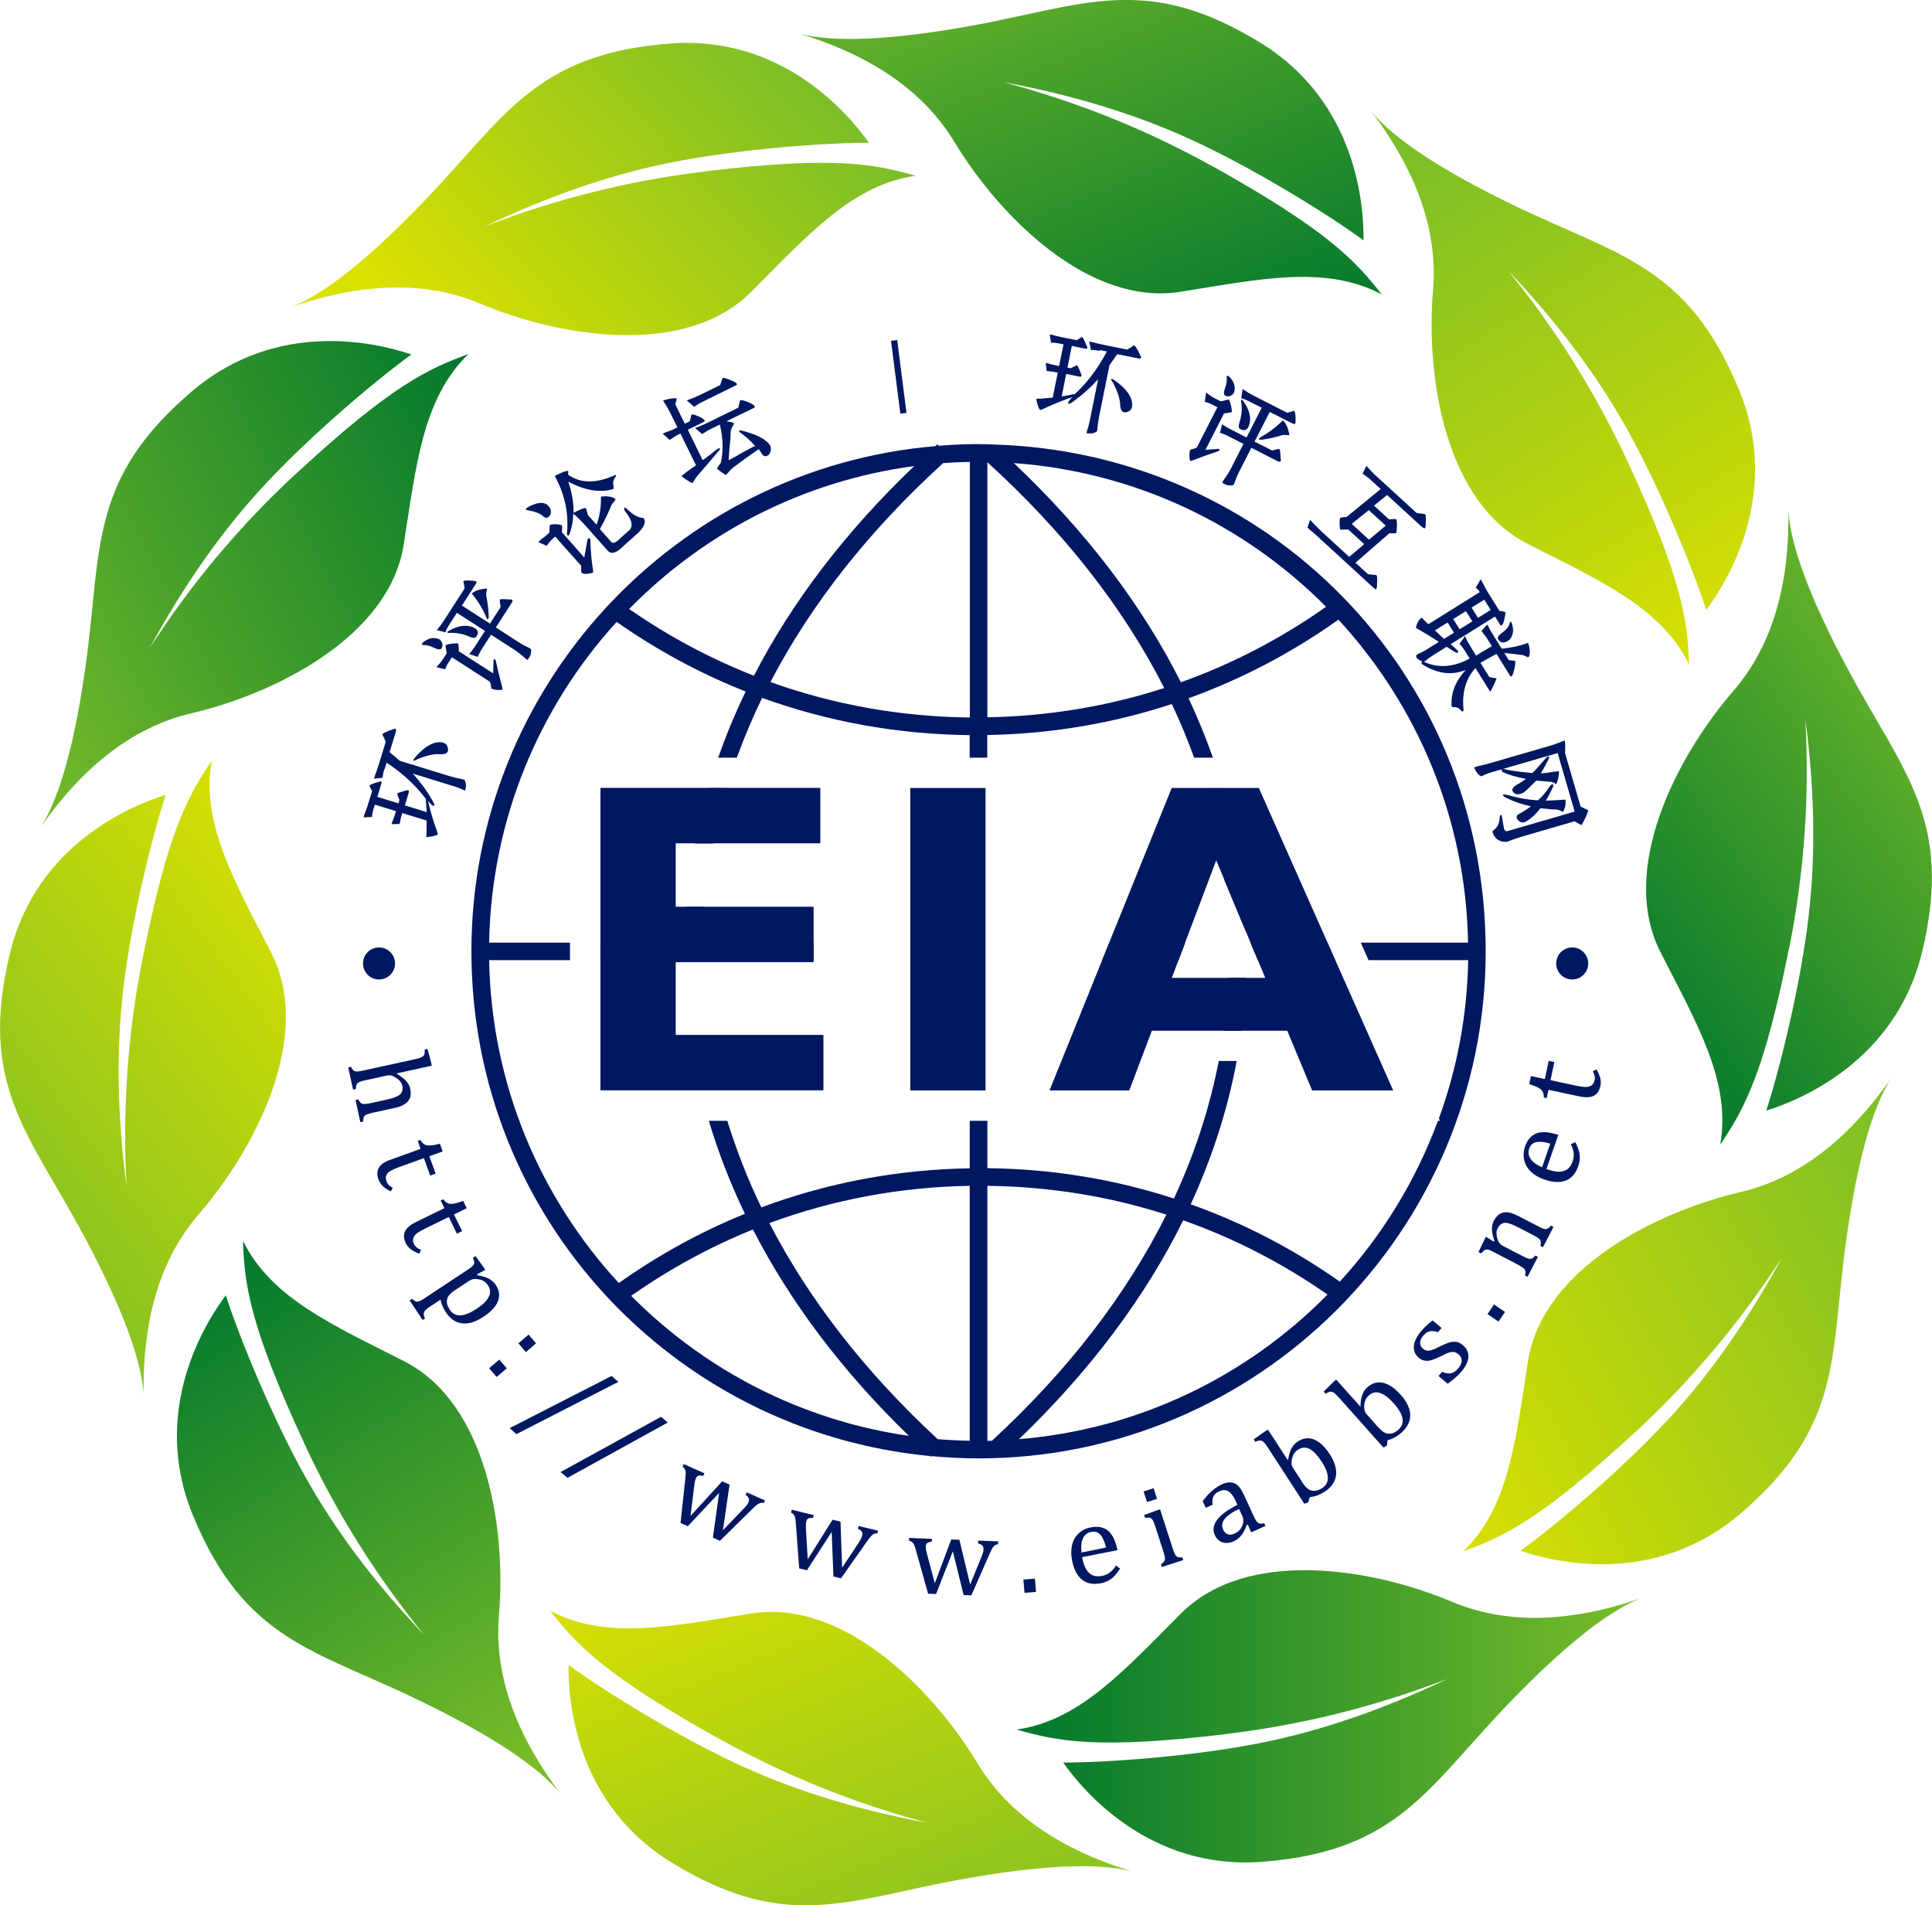
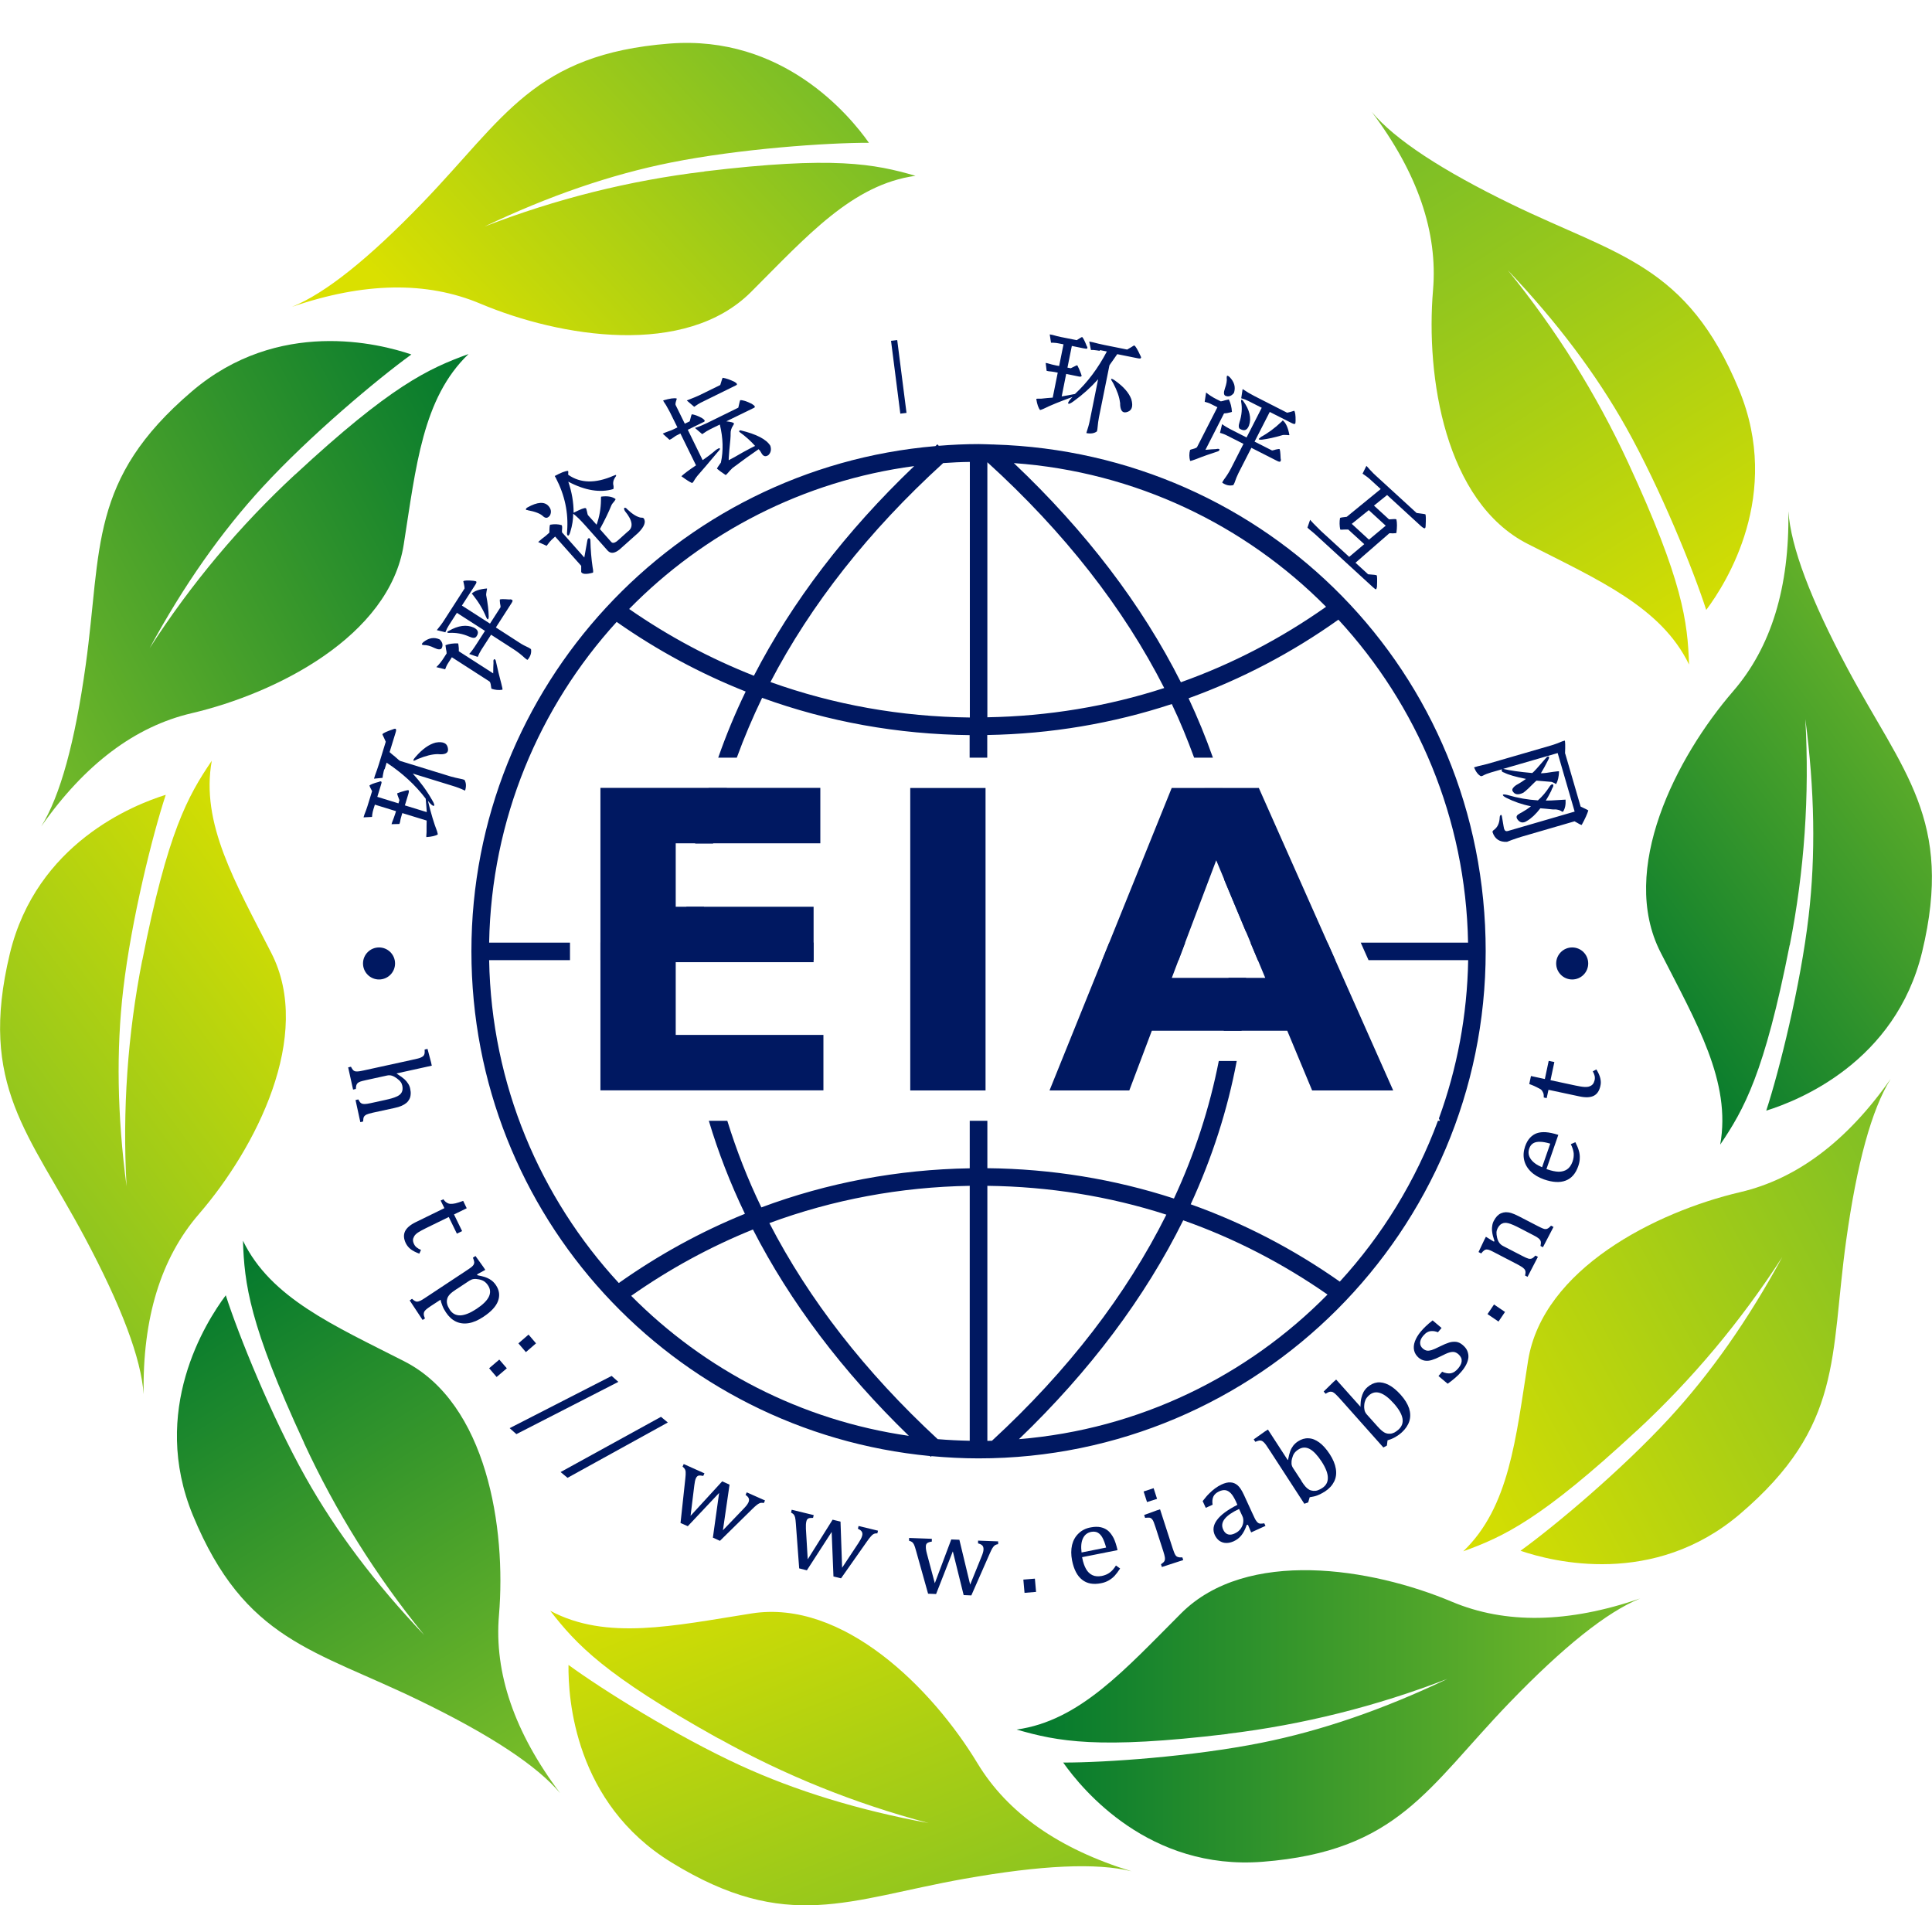
<svg xmlns="http://www.w3.org/2000/svg" fill="none" version="1.1" width="180.9" height="178.39" viewBox="0 0 180.9 178.39">
  <defs>
    <clipPath id="master_svg0_266_2296">
      <rect x="0" y="0" width="180.9" height="178.39" rx="0" />
    </clipPath>
    <linearGradient x1="0.947" y1="0.323" x2="0.124" y2="0.722" id="master_svg1_266_2396">
      <stop offset="0%" stop-color="#79BD28" stop-opacity="1" />
      <stop offset="100%" stop-color="#DAE000" stop-opacity="1" />
    </linearGradient>
    <linearGradient x1="-0.162" y1="0.803" x2="1.018" y2="0.048" id="master_svg2_266_2397">
      <stop offset="0%" stop-color="#79BD28" stop-opacity="1" />
      <stop offset="100%" stop-color="#00772E" stop-opacity="1" />
    </linearGradient>
    <linearGradient x1="0.112" y1="0.943" x2="0.786" y2="0.006" id="master_svg3_266_2398">
      <stop offset="0%" stop-color="#79BD28" stop-opacity="1" />
      <stop offset="100%" stop-color="#DAE000" stop-opacity="1" />
    </linearGradient>
    <linearGradient x1="0.708" y1="1.067" x2="0.205" y2="-0.006" id="master_svg4_266_2399">
      <stop offset="0%" stop-color="#79BD28" stop-opacity="1" />
      <stop offset="100%" stop-color="#00772E" stop-opacity="1" />
    </linearGradient>
    <linearGradient x1="0.881" y1="1.209" x2="0.013" y2="-0.035" id="master_svg5_266_2400">
      <stop offset="0%" stop-color="#79BD28" stop-opacity="1" />
      <stop offset="100%" stop-color="#DAE000" stop-opacity="1" />
    </linearGradient>
    <linearGradient x1="1" y1="0.5" x2="-0" y2="0.5" id="master_svg6_266_2401">
      <stop offset="0%" stop-color="#79BD28" stop-opacity="1" />
      <stop offset="100%" stop-color="#00772E" stop-opacity="1" />
    </linearGradient>
    <linearGradient x1="1.162" y1="0.196" x2="-0.019" y2="0.951" id="master_svg7_266_2402">
      <stop offset="0%" stop-color="#79BD28" stop-opacity="1" />
      <stop offset="100%" stop-color="#DAE000" stop-opacity="1" />
    </linearGradient>
    <linearGradient x1="0.89" y1="0.056" x2="0.216" y2="0.992" id="master_svg8_266_2403">
      <stop offset="0%" stop-color="#79BD28" stop-opacity="1" />
      <stop offset="100%" stop-color="#00772E" stop-opacity="1" />
    </linearGradient>
    <linearGradient x1="0.294" y1="-0.066" x2="0.797" y2="1.007" id="master_svg9_266_2404">
      <stop offset="0%" stop-color="#79BD28" stop-opacity="1" />
      <stop offset="100%" stop-color="#DAE000" stop-opacity="1" />
    </linearGradient>
    <linearGradient x1="0.119" y1="-0.208" x2="0.987" y2="1.037" id="master_svga_266_2405">
      <stop offset="0%" stop-color="#79BD28" stop-opacity="1" />
      <stop offset="100%" stop-color="#00772E" stop-opacity="1" />
    </linearGradient>
  </defs>
  <g clip-path="url(#master_svg0_266_2296)">
    <g>
      <g>
        <path d="M65.96,16.06Q55.39,17.33,45.37,21.21Q54.4,16.9,62.81,15.22C69.25,13.93,77.44,13.36,81.36,13.37C79.54,10.79,73.3,3.25,62.69,4.08C50.02,5.07,47.25,11.01,39.62,18.93Q32,26.85,27.34,28.73Q37.44,25.26,44.97,28.43C52.49,31.6,64.18,33.48,70.32,27.34C75.58,22.08,79.81,17.28,85.72,16.46C81.88,15.35,78.09,14.59,65.96,16.05L65.96,16.06Z" fill="url(#master_svg1_266_2396)" fill-opacity="1" />
      </g>
      <g>
        <path d="M27.64,44.42Q19.83,51.66,14.01,60.69Q18.78,51.9,24.6,45.59C29.05,40.76,35.34,35.49,38.52,33.19C35.53,32.17,26.05,29.74,17.96,36.65C8.29,44.9,9.54,51.34,8.03,62.23Q6.52,73.12,3.86,77.38Q9.99,68.64,17.94,66.78C25.89,64.92,36.45,59.57,37.8,51C38.96,43.66,39.56,37.28,43.87,33.15C40.11,34.51,36.6,36.12,27.64,44.43L27.64,44.42Z" fill="url(#master_svg2_266_2397)" fill-opacity="1" />
      </g>
      <g>
        <path d="M13.32,89.89Q11.26,100.34,11.85,111.07Q10.54,101.15,11.54,92.63C12.3,86.11,14.29,78.14,15.52,74.42C12.5,75.36,3.41,78.96,0.92,89.3C-2.05,101.66,2.74,106.13,7.92,115.83Q13.1,125.53,13.45,130.54Q13.28,119.86,18.62,113.68C23.96,107.5,29.36,96.97,25.41,89.24C22.03,82.61,18.77,77.11,19.83,71.23C17.58,74.54,15.69,77.91,13.33,89.89L13.32,89.89Z" fill="url(#master_svg3_266_2398)" fill-opacity="1" />
      </g>
      <g>
        <path d="M28.46,135.09Q32.93,144.75,39.72,153.09Q32.83,145.84,28.63,138.35C25.41,132.62,22.34,125.01,21.14,121.28C19.25,123.81,14.01,132.07,18.07,141.9C22.93,153.65,29.44,154.44,39.33,159.25Q49.22,164.05,52.45,167.9Q46.03,159.36,46.72,151.23C47.41,143.09,45.59,131.4,37.85,127.46C31.22,124.08,25.35,121.54,22.75,116.17C22.88,120.17,23.33,124.01,28.47,135.09L28.46,135.09Z" fill="url(#master_svg4_266_2399)" fill-opacity="1" />
      </g>
      <g>
        <path d="M67.27,162.76Q76.57,167.95,86.96,170.7Q77.12,168.88,69.32,165.3C63.35,162.56,56.39,158.2,53.23,155.89C53.19,159.05,53.81,168.82,62.87,174.38C73.7,181.03,79.44,177.85,90.26,175.92Q101.09,173.99,105.95,175.21Q95.74,172.08,91.52,165.09C87.3,158.11,78.95,149.71,70.37,151.07C63.02,152.23,56.78,153.63,51.52,150.82C53.98,153.98,56.59,156.82,67.26,162.77L67.27,162.76Z" fill="url(#master_svg5_266_2400)" fill-opacity="1" />
      </g>
      <g>
        <path d="M114.94,162.34Q125.51,161.06,135.54,157.19Q126.51,161.5,118.1,163.18C111.66,164.47,103.47,165.04,99.55,165.03C101.37,167.61,107.61,175.15,118.22,174.32C130.89,173.33,133.67,167.39,141.29,159.47Q148.92,151.55,153.57,149.67Q143.47,153.14,135.94,149.97C128.42,146.8,116.73,144.92,110.59,151.06C105.33,156.32,101.1,161.12,95.19,161.94C99.03,163.05,102.82,163.81,114.95,162.35L114.94,162.34Z" fill="url(#master_svg6_266_2401)" fill-opacity="1" />
      </g>
      <g>
        <path d="M153.25,133.97Q161.05,126.73,166.88,117.7Q162.11,126.49,156.29,132.8C151.84,137.63,145.55,142.91,142.37,145.2C145.36,146.22,154.84,148.65,162.93,141.75C172.6,133.5,171.35,127.06,172.86,116.17Q174.37,105.28,177.03,101.02Q170.9,109.76,162.95,111.62C155,113.48,144.45,118.83,143.08,127.4C141.92,134.75,141.32,141.12,137.01,145.25C140.77,143.89,144.28,142.28,153.24,133.97L153.25,133.97Z" fill="url(#master_svg7_266_2402)" fill-opacity="1" />
      </g>
      <g>
        <path d="M167.58,88.51Q169.64,78.06,169.04,67.33Q170.35,77.25,169.35,85.77C168.59,92.3,166.6,100.26,165.38,103.99C168.4,103.05,177.49,99.45,179.98,89.11C182.95,76.75,178.16,72.28,172.98,62.58Q167.8,52.88,167.45,47.87Q167.62,58.55,162.28,64.72C156.94,70.9,151.54,81.43,155.48,89.16C158.86,95.79,162.12,101.29,161.07,107.17C163.31,103.86,165.21,100.49,167.57,88.5L167.58,88.51Z" fill="url(#master_svg8_266_2403)" fill-opacity="1" />
      </g>
      <g>
        <path d="M152.44,43.3Q147.96,33.64,141.18,25.3Q148.07,32.55,152.27,40.04C155.48,45.77,158.56,53.38,159.76,57.11C161.65,54.58,166.89,46.32,162.83,36.49C157.97,24.75,151.46,23.94,141.57,19.14Q131.68,14.34,128.45,10.49Q134.87,19.03,134.18,27.16C133.49,35.3,135.31,46.99,143.05,50.93C149.68,54.31,155.55,56.84,158.15,62.22C158.02,58.22,157.57,54.38,152.44,43.3Z" fill="url(#master_svg9_266_2404)" fill-opacity="1" />
      </g>
      <g>
-         <path d="M113.63,15.63Q104.33,10.44,93.94,7.69Q103.78,9.51,111.57,13.09C117.54,15.83,124.5,20.18,127.67,22.5C127.71,19.34,127.09,9.58,118.03,4.01C107.2,-2.64,101.46,0.54,90.64,2.47Q79.81,4.39,74.94,3.18Q85.15,6.31,89.37,13.3C93.6,20.29,101.95,28.68,110.52,27.32C117.87,26.16,124.11,24.76,129.38,27.57C126.92,24.42,124.3,21.57,113.63,15.62L113.63,15.63Z" fill="url(#master_svga_266_2405)" fill-opacity="1" />
-       </g>
+         </g>
    </g>
    <g>
      <path d="M77.1,96.9L77.1,102.09L56.22,102.09L56.22,73.77L76.81,73.77L76.81,78.96L63.27,78.96L63.27,84.9L76.18,84.9L76.18,90.09L63.27,90.09L63.27,96.9L77.1,96.9Z" fill="#001861" fill-opacity="1" />
    </g>
    <g>
      <path d="M92.28,73.78L92.28,102.1L85.23,102.1L85.23,73.78L92.28,73.78Z" fill="#001861" fill-opacity="1" />
    </g>
    <g>
      <path d="M117.87,73.78L130.45,102.1L122.86,102.1L120.53,96.51L107.85,96.51L105.74,102.1L98.27,102.1L109.71,73.78L117.88,73.78L117.87,73.78ZM118.47,91.56L113.88,80.55L109.72,91.56L118.47,91.56Z" fill="#001861" fill-opacity="1" />
    </g>
    <g>
      <path d="M65.92,84.9L64.27,84.9C64.18,86.01,64.12,87.13,64.1,88.25L56.22,88.25L56.22,89.89L64.09,89.89C64.09,89.96,64.09,90.02,64.09,90.09L65.73,90.09C65.73,90.02,65.73,89.96,65.73,89.89L76.18,89.89L76.18,88.25L65.74,88.25C65.76,87.13,65.83,86.02,65.92,84.9ZM93.07,41.62L93.05,41.6L93.03,41.62C92.57,41.61,92.1,41.58,91.63,41.58C90.37,41.58,89.13,41.64,87.9,41.74L87.77,41.6C87.71,41.66,87.65,41.71,87.59,41.77C63.29,43.83,44.14,64.25,44.14,89.07C44.14,113.89,63.02,134.04,87.08,136.33C87.11,136.36,87.13,136.38,87.16,136.41L87.22,136.34C88.67,136.47,90.14,136.55,91.62,136.55C117.81,136.55,139.11,115.25,139.11,89.07C139.11,62.89,118.58,42.38,93.06,41.62L93.07,41.62ZM124.17,56.81C119.93,59.8,115.37,62.17,110.57,63.88C106.92,56.63,101.67,49.74,94.93,43.36C106.32,44.18,116.58,49.16,124.16,56.81L124.17,56.81ZM92.45,43.28C99.65,49.82,105.2,56.93,109.01,64.42C103.71,66.14,98.14,67.06,92.45,67.16L92.45,43.27L92.45,43.28ZM88.3,43.36C89.13,43.3,89.96,43.26,90.81,43.25L90.81,67.18C84.36,67.11,78.08,65.99,72.14,63.86C75.92,56.61,81.33,49.72,88.3,43.37L88.3,43.36ZM85.6,43.64C79.19,49.76,74.16,56.35,70.59,63.27C66.5,61.66,62.58,59.57,58.91,57.02C65.91,49.88,75.21,45.02,85.6,43.64ZM59.1,121.33C62.69,118.81,66.51,116.73,70.5,115.12C73.99,121.92,78.88,128.41,85.1,134.44C75,132.99,65.96,128.25,59.1,121.33ZM90.8,134.9C89.79,134.88,88.79,134.83,87.8,134.75C81.01,128.47,75.73,121.67,72.04,114.52C77.99,112.32,84.31,111.14,90.8,111.03L90.8,134.9ZM92.45,134.9L92.45,111.03C98.21,111.1,103.84,112,109.21,113.73C105.47,121.22,100,128.34,92.88,134.9C92.74,134.9,92.59,134.9,92.45,134.91L92.45,134.9ZM95.41,134.75C102.05,128.37,107.21,121.49,110.79,114.26C115.55,115.94,120.08,118.27,124.3,121.21C116.81,128.82,106.68,133.83,95.41,134.75ZM134.82,104.94L134.64,104.94C132.56,110.56,129.43,115.66,125.45,120C121.1,116.94,116.41,114.51,111.49,112.76C113.5,108.39,114.94,103.91,115.8,99.34L114.12,99.34C113.26,103.72,111.87,108.03,109.92,112.22C104.33,110.4,98.45,109.44,92.45,109.38L92.45,104.94L90.8,104.94L90.8,109.39C84.05,109.5,77.48,110.74,71.29,113.05C70,110.39,68.95,107.68,68.1,104.94L66.37,104.94C67.25,107.89,68.38,110.8,69.75,113.65C65.61,115.33,61.66,117.5,57.94,120.13C50.57,112.14,46.01,101.54,45.8,89.9L53.37,89.9L53.37,88.26L45.8,88.26C46.01,76.71,50.49,66.19,57.74,58.23C61.53,60.89,65.58,63.07,69.82,64.75C68.83,66.79,67.98,68.85,67.25,70.94L68.99,70.94C69.68,69.05,70.47,67.19,71.36,65.34C77.53,67.58,84.08,68.76,90.79,68.83L90.79,70.94L92.44,70.94L92.44,68.82C98.39,68.72,104.19,67.74,109.72,65.92C110.51,67.57,111.19,69.25,111.81,70.94L113.57,70.94C112.91,69.07,112.15,67.21,111.29,65.38C116.24,63.59,120.95,61.13,125.32,58.02C132.69,66.01,137.25,76.61,137.46,88.26L127.41,88.26L128.14,89.9L137.47,89.9C137.38,95.1,136.42,100.08,134.73,104.72L134.83,104.94L134.82,104.94ZM114.59,96.51L116.25,96.51C116.47,94.87,116.61,93.22,116.68,91.56L115.03,91.56C114.96,93.22,114.81,94.87,114.58,96.51L114.59,96.51ZM68.06,73.79L66.35,73.79C65.85,75.51,65.42,77.24,65.09,78.98L66.77,78.98C67.12,77.24,67.54,75.51,68.06,73.79ZM103.19,89.91L110.35,89.91L110.97,88.27L103.86,88.27L103.2,89.91L103.19,89.91ZM117.09,88.27L117.78,89.91L125.03,89.91L124.3,88.27L117.09,88.27ZM112.77,73.8C113.63,76.63,114.26,79.5,114.64,82.4L116.69,87.31C116.52,82.73,115.8,78.21,114.49,73.8L112.76,73.8L112.77,73.8Z" fill="#001861" fill-opacity="1" />
    </g>
    <g>
      <ellipse cx="35.49" cy="90.21" rx="1.5" ry="1.5" fill="#001861" fill-opacity="1" />
    </g>
    <g>
      <ellipse cx="147.21" cy="90.21" rx="1.5" ry="1.5" fill="#001861" fill-opacity="1" />
    </g>
    <g>
      <path d="M37.15,100.51L37.15,100.53C37.48,100.74,37.73,100.92,37.87,101.05C38.01,101.18,38.13,101.32,38.22,101.47C38.31,101.61,38.38,101.77,38.41,101.95C38.45,102.14,38.47,102.32,38.45,102.48C38.44,102.64,38.4,102.79,38.33,102.92C38.26,103.05,38.17,103.17,38.05,103.27C37.93,103.37,37.78,103.46,37.6,103.54C37.42,103.62,37.19,103.69,36.9,103.75L34.92,104.18C34.62,104.25,34.41,104.31,34.31,104.36C34.21,104.41,34.13,104.48,34.08,104.56C34.03,104.64,34.01,104.79,34,105.01L33.74,105.07L33.29,103L33.55,102.94C33.62,103.07,33.68,103.16,33.72,103.21C33.76,103.26,33.82,103.3,33.88,103.33C33.94,103.36,34.04,103.37,34.16,103.37C34.28,103.37,34.46,103.34,34.7,103.29L36.07,102.99C36.53,102.89,36.89,102.79,37.12,102.68C37.36,102.58,37.52,102.45,37.61,102.28C37.7,102.11,37.72,101.91,37.67,101.66C37.64,101.52,37.59,101.4,37.51,101.3C37.44,101.2,37.32,101.09,37.16,100.97C37,100.85,36.85,100.77,36.7,100.72C36.55,100.67,36.4,100.67,36.25,100.7L34.24,101.14C34,101.19,33.83,101.24,33.74,101.27C33.64,101.31,33.56,101.35,33.5,101.4C33.44,101.45,33.4,101.52,33.37,101.6C33.34,101.68,33.33,101.8,33.32,101.96L33.06,102.02L32.6,99.94L32.86,99.88C32.94,100.02,33,100.13,33.05,100.18C33.1,100.24,33.16,100.28,33.23,100.3C33.3,100.32,33.39,100.33,33.5,100.32C33.62,100.32,33.79,100.28,34.04,100.23L38.43,99.27C38.76,99.2,39,99.14,39.13,99.11C39.26,99.08,39.37,99.04,39.46,98.99C39.55,98.95,39.61,98.9,39.66,98.85C39.7,98.8,39.73,98.73,39.75,98.66C39.77,98.59,39.77,98.45,39.76,98.27L40.03,98.21L40.36,99.46L40.43,99.78L37.12,100.51L37.15,100.51Z" fill="#001861" fill-opacity="1" />
    </g>
    <g>
-       <path d="M39.36,106.73C39.45,106.89,39.54,107.01,39.65,107.09C39.76,107.17,39.87,107.22,40,107.24C40.13,107.26,40.28,107.26,40.45,107.24C40.62,107.22,40.87,107.17,41.19,107.09L41.45,107.81L40.2,108.26L40.79,109.89L40.28,110.07L39.69,108.44L37.44,109.25C37.11,109.37,36.86,109.47,36.67,109.57C36.49,109.67,36.35,109.77,36.27,109.88C36.19,109.99,36.14,110.11,36.13,110.22C36.12,110.33,36.13,110.46,36.19,110.61C36.24,110.74,36.31,110.86,36.41,110.96C36.51,111.06,36.63,111.15,36.78,111.22L36.59,111.55C36.27,111.4,36.02,111.23,35.84,111.05C35.66,110.87,35.53,110.67,35.44,110.44C35.28,110.01,35.3,109.64,35.48,109.33C35.66,109.02,36.03,108.77,36.58,108.58L39.38,107.57L39.11,106.82L39.37,106.73L39.36,106.73Z" fill="#001861" fill-opacity="1" />
-     </g>
+       </g>
    <g>
      <path d="M41.51,112.28C41.61,112.43,41.72,112.54,41.84,112.61C41.95,112.68,42.07,112.72,42.2,112.72C42.33,112.72,42.48,112.71,42.65,112.67C42.82,112.63,43.06,112.55,43.37,112.44L43.7,113.13L42.51,113.71L43.27,115.27L42.78,115.51L42.02,113.95L39.87,115C39.56,115.15,39.32,115.29,39.14,115.4C38.97,115.52,38.85,115.63,38.78,115.76C38.71,115.88,38.67,116,38.67,116.11C38.67,116.22,38.7,116.35,38.77,116.49C38.83,116.62,38.92,116.73,39.03,116.81C39.14,116.9,39.27,116.97,39.42,117.03L39.26,117.38C38.93,117.26,38.66,117.12,38.46,116.97C38.26,116.81,38.11,116.63,38,116.41C37.8,116,37.77,115.63,37.92,115.3C38.07,114.98,38.4,114.69,38.93,114.43L41.61,113.12L41.26,112.41L41.51,112.29L41.51,112.28Z" fill="#001861" fill-opacity="1" />
    </g>
    <g>
      <path d="M41.27,121.68L40.32,122.3C40.13,122.43,39.99,122.53,39.9,122.61C39.81,122.69,39.75,122.76,39.72,122.83C39.69,122.9,39.67,122.98,39.68,123.07C39.68,123.16,39.72,123.28,39.79,123.45L39.57,123.59L38.36,121.76L38.58,121.61C38.68,121.7,38.77,121.77,38.84,121.81C38.92,121.86,39,121.88,39.08,121.87C39.16,121.87,39.26,121.83,39.38,121.78C39.49,121.72,39.64,121.64,39.81,121.52L43.65,118.98C43.87,118.84,44.02,118.73,44.1,118.67C44.19,118.6,44.26,118.54,44.3,118.48C44.35,118.42,44.38,118.36,44.39,118.3C44.41,118.24,44.41,118.17,44.39,118.1C44.38,118.02,44.34,117.91,44.28,117.76L44.52,117.6L45.26,118.63L45.44,118.9L44.67,119.32L44.7,119.4C45.01,119.46,45.24,119.52,45.4,119.57C45.56,119.62,45.7,119.69,45.83,119.76C45.96,119.84,46.08,119.92,46.17,120.01C46.26,120.1,46.35,120.2,46.43,120.32C46.76,120.81,46.82,121.31,46.63,121.82C46.44,122.33,45.98,122.82,45.27,123.29C44.78,123.62,44.31,123.82,43.88,123.89C43.45,123.96,43.05,123.91,42.69,123.74C42.33,123.57,42.02,123.28,41.76,122.89C41.61,122.67,41.5,122.46,41.42,122.25C41.34,122.05,41.28,121.85,41.24,121.66L41.27,121.68ZM42.75,120.7C42.46,120.89,42.25,121.05,42.12,121.19C41.99,121.33,41.9,121.48,41.87,121.63C41.83,121.79,41.83,121.94,41.87,122.1C41.9,122.25,41.99,122.43,42.12,122.64C42.36,123,42.69,123.17,43.11,123.16C43.53,123.14,44.03,122.94,44.62,122.55C45.79,121.78,46.15,121.05,45.7,120.36C45.59,120.19,45.47,120.07,45.34,119.98C45.21,119.89,45.04,119.83,44.85,119.79C44.65,119.75,44.49,119.74,44.34,119.76C44.2,119.78,44.07,119.84,43.94,119.92L42.76,120.7L42.75,120.7Z" fill="#001861" fill-opacity="1" />
    </g>
    <g>
      <path d="M47.45,128.12L46.5,128.93L45.8,128.11L46.75,127.3L47.45,128.11L47.45,128.12ZM50.19,125.78L49.24,126.6L48.54,125.78L49.49,124.96L50.19,125.78Z" fill="#001861" fill-opacity="1" />
    </g>
    <g>
      <path d="M57.89,129.39L48.35,134.28L47.72,133.72L57.27,128.83L57.89,129.38L57.89,129.39Z" fill="#001861" fill-opacity="1" />
    </g>
    <g>
      <path d="M62.53,133.19L53.14,138.37L52.49,137.83L61.89,132.66L62.53,133.19Z" fill="#001861" fill-opacity="1" />
    </g>
    <g>
      <path d="M67.33,139.79L64.4,142.9L63.72,142.6L64.17,138.43C64.2,138.16,64.21,137.97,64.2,137.85C64.2,137.73,64.17,137.63,64.13,137.56C64.09,137.49,64.02,137.41,63.91,137.32L64.02,137.08L65.96,137.95L65.85,138.19C65.64,138.15,65.49,138.14,65.39,138.17C65.3,138.2,65.22,138.28,65.16,138.41C65.12,138.5,65.09,138.6,65.07,138.7C65.05,138.81,65.03,138.93,65.01,139.08L64.66,141.93L67.62,138.7L68.31,139.01L67.69,143.28L69.62,141.27C69.72,141.17,69.81,141.06,69.89,140.97C69.97,140.87,70.03,140.77,70.08,140.67C70.14,140.53,70.15,140.41,70.11,140.3C70.07,140.19,69.97,140.08,69.81,139.97L69.92,139.73L71.63,140.49L71.52,140.73C71.42,140.71,71.34,140.71,71.28,140.71C71.22,140.71,71.16,140.73,71.1,140.76C71.03,140.79,70.95,140.84,70.85,140.92C70.75,141,70.61,141.12,70.44,141.29L67.41,144.27L66.75,143.97L67.33,139.81L67.33,139.79Z" fill="#001861" fill-opacity="1" />
    </g>
    <g>
      <path d="M77.87,143.44L75.55,147.03L74.83,146.85L74.52,142.67C74.5,142.4,74.48,142.21,74.45,142.09C74.42,141.97,74.38,141.88,74.33,141.82C74.28,141.75,74.19,141.69,74.07,141.62L74.13,141.36L76.19,141.86L76.13,142.12C75.92,142.12,75.77,142.13,75.68,142.18C75.59,142.23,75.53,142.32,75.5,142.46C75.48,142.56,75.46,142.66,75.46,142.76C75.46,142.87,75.46,142.99,75.46,143.14L75.63,146L77.96,142.29L78.7,142.47L78.85,146.79L80.39,144.46C80.47,144.34,80.54,144.22,80.6,144.11C80.66,144,80.7,143.89,80.73,143.78C80.77,143.63,80.75,143.51,80.69,143.41C80.63,143.31,80.51,143.22,80.33,143.14L80.39,142.88L82.21,143.32L82.15,143.57C82.05,143.57,81.97,143.57,81.91,143.59C81.85,143.6,81.8,143.63,81.74,143.67C81.68,143.71,81.61,143.77,81.53,143.87C81.45,143.96,81.33,144.11,81.19,144.31L78.75,147.78L78.04,147.61L77.87,143.41L77.87,143.44Z" fill="#001861" fill-opacity="1" />
    </g>
    <g>
      <path d="M89.21,145.27L87.65,149.25L86.9,149.22L85.77,145.19C85.7,144.93,85.64,144.75,85.59,144.64C85.54,144.53,85.48,144.45,85.42,144.4C85.36,144.35,85.26,144.3,85.12,144.26L85.12,144L87.25,144.08L87.25,144.34C87.03,144.37,86.89,144.43,86.81,144.49C86.73,144.56,86.69,144.66,86.69,144.8C86.69,144.9,86.69,145,86.71,145.1C86.73,145.21,86.75,145.33,86.79,145.47L87.53,148.24L89.07,144.14L89.83,144.17L90.84,148.37L91.89,145.78C91.95,145.65,91.99,145.52,92.03,145.4C92.07,145.28,92.09,145.16,92.09,145.06C92.09,144.91,92.06,144.79,91.98,144.71C91.9,144.62,91.77,144.56,91.58,144.51L91.58,144.25L93.46,144.32L93.46,144.58C93.35,144.6,93.27,144.62,93.22,144.65C93.17,144.67,93.12,144.71,93.07,144.76C93.02,144.81,92.96,144.89,92.9,144.99C92.84,145.1,92.76,145.26,92.66,145.49L90.95,149.38L90.23,149.35L89.22,145.27L89.21,145.27Z" fill="#001861" fill-opacity="1" />
    </g>
    <g>
      <path d="M96.9,147.81L97.01,149.05L95.93,149.14L95.82,147.9L96.9,147.81Z" fill="#001861" fill-opacity="1" />
    </g>
    <g>
      <path d="M104.88,146.86C104.7,147.14,104.53,147.36,104.37,147.54C104.21,147.71,104.02,147.86,103.81,147.98C103.6,148.1,103.36,148.19,103.09,148.24C102.37,148.38,101.78,148.28,101.32,147.91C100.86,147.55,100.55,146.95,100.38,146.1C100.28,145.58,100.28,145.1,100.38,144.66C100.49,144.22,100.69,143.86,101,143.57C101.3,143.28,101.68,143.09,102.14,143.01C102.49,142.94,102.81,142.94,103.08,143C103.35,143.06,103.58,143.18,103.77,143.34C103.96,143.51,104.12,143.73,104.27,144.01C104.41,144.29,104.53,144.67,104.64,145.14L101.32,145.8L101.34,145.89C101.42,146.31,101.54,146.64,101.69,146.91C101.84,147.17,102.04,147.37,102.28,147.48C102.52,147.6,102.82,147.62,103.16,147.56C103.45,147.5,103.7,147.4,103.91,147.24C104.12,147.09,104.31,146.87,104.49,146.58L104.88,146.86ZM103.57,144.9C103.47,144.53,103.36,144.23,103.24,144C103.12,143.77,102.97,143.61,102.8,143.51C102.63,143.41,102.42,143.39,102.18,143.43C101.82,143.5,101.56,143.7,101.4,144.04C101.24,144.37,101.2,144.81,101.27,145.36L103.57,144.9Z" fill="#001861" fill-opacity="1" />
    </g>
    <g>
      <path d="M108.02,139.35L108.34,140.34L107.4,140.64L107.08,139.65L108.02,139.34L108.02,139.35ZM108.71,146.46C108.83,146.38,108.91,146.31,108.96,146.26C109.01,146.21,109.04,146.15,109.06,146.09C109.08,146.02,109.09,145.93,109.07,145.81C109.05,145.69,109.01,145.51,108.93,145.27L108.21,143.04C108.14,142.82,108.08,142.65,108.03,142.52C107.98,142.39,107.92,142.29,107.85,142.22C107.78,142.15,107.7,142.11,107.61,142.1C107.51,142.09,107.38,142.1,107.22,142.12L107.13,141.85L108.31,141.42L108.62,141.32L109.8,144.97C109.9,145.26,109.97,145.46,110.04,145.57C110.1,145.68,110.18,145.75,110.28,145.78C110.38,145.82,110.52,145.83,110.71,145.82L110.79,146.07L108.79,146.72L108.71,146.47L108.71,146.46Z" fill="#001861" fill-opacity="1" />
    </g>
    <g>
      <path d="M116.82,142.77L116.74,142.77C116.59,143.2,116.42,143.53,116.23,143.76C116.04,144,115.8,144.18,115.52,144.31C115.27,144.42,115.03,144.48,114.8,144.47C114.57,144.47,114.36,144.39,114.18,144.27C114,144.14,113.86,143.96,113.75,143.74C113.53,143.26,113.6,142.79,113.95,142.32C114.3,141.84,114.94,141.37,115.86,140.9L115.72,140.58C115.56,140.24,115.41,139.99,115.25,139.82C115.09,139.66,114.93,139.56,114.75,139.53C114.57,139.5,114.36,139.54,114.13,139.65C113.88,139.77,113.7,139.93,113.61,140.13C113.52,140.33,113.49,140.59,113.54,140.89L112.9,141.18L112.61,140.55C112.85,140.24,113.05,140,113.23,139.83C113.4,139.66,113.58,139.5,113.77,139.36C113.96,139.22,114.16,139.1,114.37,139C114.69,138.85,114.97,138.78,115.22,138.8C115.46,138.81,115.68,138.9,115.88,139.07C116.08,139.24,116.27,139.53,116.47,139.96L117.25,141.66C117.36,141.9,117.44,142.07,117.49,142.17C117.54,142.27,117.59,142.36,117.65,142.43C117.7,142.51,117.76,142.56,117.82,142.6C117.88,142.64,117.94,142.66,118.02,142.66C118.1,142.66,118.22,142.66,118.38,142.63L118.49,142.87L117.15,143.48L116.85,142.77L116.82,142.77ZM116.03,141.28C115.37,141.59,114.92,141.9,114.67,142.22C114.42,142.54,114.37,142.87,114.53,143.21C114.61,143.4,114.72,143.52,114.84,143.6C114.96,143.67,115.09,143.7,115.22,143.69C115.35,143.68,115.5,143.64,115.65,143.56C115.87,143.46,116.05,143.31,116.18,143.12C116.31,142.93,116.39,142.73,116.41,142.52C116.43,142.31,116.41,142.12,116.33,141.96L116.01,141.27L116.03,141.28Z" fill="#001861" fill-opacity="1" />
    </g>
    <g>
      <path d="M120.58,136.7L120.6,136.7C120.67,136.34,120.74,136.06,120.81,135.87C120.88,135.68,120.98,135.51,121.09,135.36C121.21,135.21,121.35,135.08,121.53,134.96C121.85,134.75,122.18,134.65,122.52,134.67C122.86,134.68,123.19,134.81,123.53,135.06C123.87,135.31,124.19,135.67,124.5,136.14C124.82,136.63,125.01,137.09,125.08,137.53C125.15,137.97,125.1,138.36,124.92,138.72C124.74,139.08,124.46,139.39,124.06,139.65C123.84,139.79,123.61,139.91,123.39,140C123.17,140.09,122.91,140.15,122.63,140.19L122.49,140.67L122.13,140.8L118.95,135.9C118.76,135.61,118.63,135.41,118.55,135.3C118.47,135.19,118.4,135.1,118.32,135.03C118.25,134.96,118.18,134.92,118.12,134.9C118.06,134.88,117.99,134.87,117.91,134.88C117.83,134.89,117.71,134.93,117.54,135L117.39,134.77L118.45,134.02L118.72,133.85L120.57,136.7L120.58,136.7ZM121.86,138.68C122.01,138.91,122.14,139.09,122.25,139.21C122.36,139.33,122.47,139.42,122.58,139.48C122.69,139.54,122.81,139.57,122.96,139.59C123.1,139.6,123.24,139.59,123.38,139.54C123.52,139.49,123.66,139.42,123.8,139.33C124.16,139.1,124.34,138.77,124.33,138.36C124.33,137.95,124.13,137.44,123.75,136.85C123.36,136.26,122.99,135.86,122.63,135.67C122.27,135.48,121.91,135.5,121.57,135.72C121.4,135.83,121.27,135.95,121.18,136.08C121.09,136.21,121.03,136.37,120.98,136.56C120.93,136.75,120.92,136.91,120.93,137.06C120.94,137.2,121,137.35,121.09,137.48L121.87,138.67L121.86,138.68Z" fill="#001861" fill-opacity="1" />
    </g>
    <g>
      <path d="M127.36,131.74L127.38,131.74C127.39,131.37,127.42,131.09,127.47,130.89C127.52,130.69,127.58,130.51,127.67,130.34C127.76,130.18,127.88,130.02,128.04,129.88C128.33,129.63,128.64,129.48,128.97,129.44C129.3,129.4,129.66,129.48,130.03,129.67C130.4,129.86,130.77,130.17,131.15,130.59C131.54,131.03,131.8,131.45,131.94,131.87C132.07,132.29,132.08,132.69,131.96,133.07C131.84,133.45,131.6,133.8,131.25,134.12C131.05,134.3,130.85,134.44,130.64,134.56C130.43,134.68,130.19,134.78,129.92,134.86L129.86,135.35L129.53,135.53L125.65,131.17C125.42,130.91,125.26,130.74,125.16,130.64C125.07,130.54,124.98,130.47,124.9,130.41C124.82,130.35,124.75,130.32,124.68,130.31C124.61,130.3,124.54,130.31,124.47,130.32C124.4,130.34,124.28,130.4,124.12,130.5L123.94,130.29L124.87,129.38L125.11,129.17L127.37,131.7L127.36,131.74ZM128.93,133.5C129.11,133.71,129.27,133.86,129.4,133.97C129.53,134.08,129.65,134.15,129.76,134.19C129.88,134.23,130.01,134.25,130.15,134.24C130.29,134.24,130.43,134.19,130.56,134.13C130.69,134.06,130.81,133.97,130.94,133.86C131.26,133.57,131.39,133.23,131.32,132.82C131.25,132.41,130.98,131.94,130.52,131.42C130.05,130.89,129.62,130.56,129.23,130.43C128.84,130.3,128.5,130.37,128.19,130.64C128.04,130.78,127.93,130.91,127.86,131.06C127.8,131.2,127.75,131.37,127.74,131.56C127.72,131.75,127.74,131.92,127.77,132.06C127.81,132.2,127.88,132.33,127.99,132.45L128.94,133.51L128.93,133.5Z" fill="#001861" fill-opacity="1" />
    </g>
    <g>
      <path d="M134.97,124.35L134.64,124.74C134.43,124.66,134.24,124.62,134.07,124.63C133.91,124.63,133.76,124.67,133.64,124.74C133.51,124.81,133.39,124.92,133.26,125.07C133.07,125.29,132.98,125.51,132.97,125.72C132.97,125.94,133.05,126.12,133.23,126.27C133.36,126.38,133.48,126.44,133.61,126.46C133.74,126.48,133.88,126.46,134.05,126.41C134.21,126.36,134.47,126.25,134.82,126.07C135.18,125.89,135.47,125.77,135.7,125.7C135.93,125.63,136.15,125.62,136.35,125.64C136.56,125.67,136.75,125.76,136.94,125.92C137.16,126.1,137.31,126.29,137.39,126.49C137.47,126.69,137.51,126.9,137.49,127.11C137.47,127.32,137.4,127.54,137.29,127.76C137.18,127.98,137.03,128.2,136.84,128.42C136.65,128.65,136.44,128.86,136.22,129.04C136,129.23,135.78,129.4,135.55,129.56L134.69,128.84L135.03,128.44C135.34,128.58,135.62,128.62,135.86,128.58C136.1,128.53,136.32,128.38,136.54,128.12C136.62,128.02,136.69,127.92,136.75,127.81C136.81,127.7,136.85,127.58,136.86,127.47C136.87,127.36,136.86,127.24,136.81,127.13C136.76,127.02,136.68,126.91,136.56,126.8C136.42,126.68,136.28,126.61,136.15,126.59C136.02,126.57,135.86,126.59,135.69,126.64C135.52,126.69,135.25,126.81,134.88,127C134.57,127.16,134.3,127.27,134.07,127.34C133.84,127.41,133.63,127.43,133.42,127.4C133.21,127.37,133.02,127.28,132.84,127.13C132.62,126.94,132.47,126.71,132.41,126.45C132.35,126.19,132.37,125.91,132.48,125.6C132.59,125.3,132.77,124.99,133.03,124.68C133.18,124.5,133.34,124.33,133.5,124.18C133.66,124.03,133.87,123.84,134.14,123.63L134.98,124.34L134.97,124.35Z" fill="#001861" fill-opacity="1" />
    </g>
    <g>
      <path d="M139.89,122.14L140.92,122.84L140.31,123.74L139.28,123.04L139.89,122.14Z" fill="#001861" fill-opacity="1" />
    </g>
    <g>
      <path d="M145.45,114.9L144.47,116.78L144.24,116.66C144.27,116.52,144.28,116.41,144.28,116.34C144.28,116.27,144.26,116.21,144.23,116.14C144.2,116.08,144.14,116.01,144.04,115.93C143.94,115.85,143.79,115.76,143.57,115.65L142.32,115C142.1,114.88,141.89,114.79,141.7,114.7C141.51,114.62,141.35,114.56,141.22,114.53C141.09,114.5,140.98,114.49,140.89,114.5C140.8,114.5,140.72,114.53,140.64,114.57C140.56,114.6,140.49,114.65,140.43,114.72C140.36,114.78,140.3,114.88,140.23,115C140.17,115.12,140.13,115.25,140.12,115.39C140.12,115.53,140.13,115.69,140.18,115.89C140.23,116.09,140.3,116.25,140.39,116.37C140.48,116.49,140.59,116.59,140.75,116.67L142.53,117.59C142.8,117.73,143,117.82,143.12,117.85C143.24,117.88,143.35,117.87,143.44,117.83C143.53,117.79,143.64,117.7,143.77,117.56L144,117.68L143.03,119.55L142.8,119.43C142.83,119.29,142.84,119.18,142.84,119.11C142.84,119.04,142.82,118.98,142.79,118.91C142.76,118.85,142.7,118.78,142.6,118.7C142.51,118.63,142.35,118.53,142.13,118.41L140.05,117.33C139.85,117.22,139.68,117.14,139.55,117.08C139.42,117.02,139.31,116.99,139.22,116.99C139.12,116.99,139.04,117.02,138.96,117.08C138.88,117.14,138.79,117.23,138.69,117.36L138.44,117.23L138.98,116.09L139.13,115.8L139.88,116.26L139.93,116.2C139.81,115.84,139.74,115.56,139.72,115.36C139.69,115.16,139.69,114.98,139.72,114.8C139.74,114.62,139.79,114.45,139.88,114.29C139.97,114.12,140.07,113.98,140.18,113.86C140.29,113.75,140.41,113.66,140.55,113.6C140.69,113.54,140.83,113.51,140.99,113.5C141.15,113.5,141.32,113.52,141.51,113.58C141.7,113.64,141.92,113.73,142.19,113.87L143.99,114.8C144.21,114.91,144.37,114.99,144.48,115.03C144.59,115.07,144.67,115.09,144.74,115.08C144.81,115.08,144.88,115.05,144.95,115.01C145.02,114.97,145.11,114.89,145.23,114.76L145.46,114.88L145.45,114.9Z" fill="#001861" fill-opacity="1" />
    </g>
    <g>
      <path d="M147.51,106.95C147.66,107.25,147.77,107.51,147.83,107.73C147.9,107.96,147.93,108.19,147.92,108.43C147.92,108.67,147.87,108.92,147.78,109.18C147.54,109.88,147.15,110.33,146.6,110.54C146.06,110.75,145.38,110.71,144.57,110.43C144.07,110.25,143.65,110.01,143.33,109.69C143.01,109.38,142.8,109.01,142.71,108.61C142.62,108.2,142.65,107.78,142.8,107.34C142.92,107,143.07,106.73,143.27,106.52C143.46,106.32,143.68,106.18,143.91,106.1C144.15,106.02,144.42,105.99,144.74,106.01C145.05,106.03,145.44,106.11,145.91,106.26L144.8,109.46L144.89,109.49C145.29,109.63,145.64,109.7,145.94,109.71C146.24,109.71,146.51,109.64,146.73,109.49C146.95,109.34,147.12,109.1,147.24,108.77C147.34,108.49,147.37,108.23,147.35,107.97C147.32,107.71,147.23,107.43,147.08,107.13L147.52,106.94L147.51,106.95ZM145.15,107.08C144.78,106.97,144.46,106.91,144.21,106.91C143.95,106.9,143.74,106.94,143.57,107.04C143.4,107.14,143.27,107.3,143.19,107.53C143.07,107.88,143.11,108.2,143.32,108.51C143.53,108.82,143.88,109.08,144.39,109.29L145.16,107.07L145.15,107.08Z" fill="#001861" fill-opacity="1" />
    </g>
    <g>
-       <path d="M144.55,102.77C144.55,102.59,144.55,102.44,144.49,102.31C144.44,102.19,144.37,102.08,144.27,102C144.17,101.91,144.05,101.84,143.89,101.77C143.73,101.7,143.5,101.61,143.19,101.5L143.35,100.75L144.65,101.03L145.01,99.33L145.54,99.44L145.18,101.14L147.52,101.64C147.86,101.71,148.13,101.76,148.34,101.77C148.55,101.78,148.72,101.77,148.85,101.71C148.98,101.66,149.08,101.59,149.15,101.5C149.22,101.41,149.27,101.29,149.31,101.14C149.34,101,149.34,100.86,149.31,100.73C149.28,100.6,149.22,100.46,149.14,100.31L149.47,100.13C149.66,100.43,149.78,100.7,149.84,100.95C149.9,101.2,149.91,101.44,149.85,101.68C149.75,102.13,149.55,102.44,149.23,102.6C148.92,102.76,148.47,102.78,147.9,102.66L144.99,102.04L144.82,102.82L144.55,102.76L144.55,102.77Z" fill="#001861" fill-opacity="1" />
+       <path d="M144.55,102.77C144.55,102.59,144.55,102.44,144.49,102.31C144.44,102.19,144.37,102.08,144.27,102C143.73,101.7,143.5,101.61,143.19,101.5L143.35,100.75L144.65,101.03L145.01,99.33L145.54,99.44L145.18,101.14L147.52,101.64C147.86,101.71,148.13,101.76,148.34,101.77C148.55,101.78,148.72,101.77,148.85,101.71C148.98,101.66,149.08,101.59,149.15,101.5C149.22,101.41,149.27,101.29,149.31,101.14C149.34,101,149.34,100.86,149.31,100.73C149.28,100.6,149.22,100.46,149.14,100.31L149.47,100.13C149.66,100.43,149.78,100.7,149.84,100.95C149.9,101.2,149.91,101.44,149.85,101.68C149.75,102.13,149.55,102.44,149.23,102.6C148.92,102.76,148.47,102.78,147.9,102.66L144.99,102.04L144.82,102.82L144.55,102.76L144.55,102.77Z" fill="#001861" fill-opacity="1" />
    </g>
    <g>
      <g>
        <path d="M35.98,72.02C35.94,72.14,35.9,72.34,35.85,72.59C35.84,72.72,35.83,72.8,35.82,72.83L35.02,72.91Q35.07,72.76,35.11,72.61C35.25,72.24,35.37,71.89,35.48,71.54L36.12,69.45C36.09,69.39,36.03,69.26,35.95,69.07C35.85,68.87,35.8,68.76,35.81,68.74C35.9,68.63,36.22,68.48,36.76,68.3C36.95,68.22,37.05,68.21,37.06,68.27C37.11,68.29,37.1,68.41,37.03,68.63L36.48,70.42C36.56,70.5,36.74,70.65,37,70.86C37.28,71.11,37.43,71.24,37.45,71.24L42.19,72.7C42.41,72.77,42.78,72.85,43.3,72.96C43.4,72.99,43.46,73.01,43.49,73.02C43.65,73.29,43.67,73.62,43.55,74.02L43.48,74C43.15,73.84,42.78,73.7,42.38,73.58L38.65,72.43C39.34,73.19,39.95,74.01,40.46,74.91C40.66,75.24,40.71,75.42,40.62,75.45C40.53,75.48,40.35,75.33,40.07,74.99C40.36,76.17,40.64,77.11,40.92,77.82C40.97,78,41,78.1,40.99,78.13C40.79,78.26,40.43,78.34,39.93,78.38C39.91,78.38,39.91,78.22,39.94,77.93C39.94,77.49,39.94,77.13,39.95,76.83L37.67,76.13L37.58,76.43C37.53,76.58,37.49,76.76,37.46,76.96C37.43,77.06,37.41,77.12,37.4,77.15L36.66,77.17Q36.69,77.08,36.72,76.98C36.82,76.74,36.91,76.48,37,76.21L37.08,75.95L35.1,75.34L34.96,75.79C34.92,75.91,34.88,76.08,34.85,76.29C34.85,76.4,34.84,76.46,34.83,76.49L34.04,76.53Q34.08,76.39,34.12,76.27C34.23,76,34.32,75.75,34.4,75.5L34.84,74.08C34.67,73.76,34.59,73.58,34.59,73.55C34.7,73.45,35,73.33,35.47,73.21C35.6,73.14,35.68,73.14,35.72,73.21C35.74,73.24,35.72,73.36,35.65,73.56L35.33,74.61L37.31,75.22L37.4,74.92C37.26,74.58,37.19,74.36,37.19,74.28C37.38,74.2,37.63,74.12,37.96,74.03C38.14,73.98,38.24,73.97,38.26,74C38.3,74.04,38.29,74.16,38.23,74.36L37.91,75.41L39.96,76.04C39.94,75.68,39.9,75.26,39.86,74.78C38.89,73.5,37.67,72.38,36.2,71.41L36.01,72.04L35.98,72.02ZM40.99,70.61C40.47,70.61,39.85,70.77,39.14,71.06C38.88,71.2,38.74,71.25,38.72,71.22C38.68,71.18,38.74,71.06,38.91,70.87C39.54,70.14,40.17,69.69,40.79,69.53C41.51,69.4,41.9,69.6,41.95,70.13C41.99,70.52,41.67,70.68,40.99,70.61Z" fill="#001861" fill-opacity="1" />
      </g>
      <g>
        <path d="M41.18,59.88C41.44,60.14,41.5,60.41,41.36,60.69C41.26,60.84,41.03,60.84,40.68,60.67C40.28,60.47,39.95,60.39,39.69,60.4C39.57,60.39,39.51,60.36,39.5,60.33C39.5,60.27,39.55,60.21,39.63,60.13C40.14,59.72,40.66,59.63,41.19,59.88L41.18,59.88ZM40.86,62.46C41.11,62.22,41.35,61.92,41.57,61.57L41.82,61.18Q41.82,61.02,41.76,60.77L41.71,60.41C42.04,60.28,42.43,60.23,42.89,60.24C42.91,60.25,42.94,60.41,42.96,60.7L42.96,60.98L46.18,63.05C46.18,62.9,46.18,62.7,46.19,62.45C46.21,62.18,46.21,61.98,46.2,61.85C46.22,61.77,46.25,61.73,46.28,61.72C46.34,61.72,46.39,61.77,46.42,61.86C46.58,62.62,46.76,63.33,46.94,64.01C47.04,64.38,47.07,64.57,47.04,64.58C46.69,64.64,46.36,64.6,46.03,64.49C46.01,64.48,45.99,64.39,45.97,64.22C45.94,63.98,45.89,63.84,45.82,63.8L42.31,61.54L41.97,62.07C41.84,62.27,41.75,62.47,41.68,62.67L40.84,62.46L40.86,62.46ZM40.9,59C41.17,58.68,41.42,58.34,41.64,57.99L43.5,55.1Q43.5,54.96,43.45,54.74L43.38,54.42C43.49,54.34,43.81,54.33,44.33,54.38C44.5,54.4,44.59,54.43,44.6,54.46C44.63,54.51,44.6,54.6,44.52,54.73L43.25,56.7L45.88,58.39L46.87,56.85Q46.87,56.71,46.82,56.49C46.8,56.29,46.79,56.18,46.8,56.15C46.8,56.09,47.11,56.08,47.7,56.13C47.77,56.11,47.82,56.11,47.84,56.13C48.01,56.15,48.04,56.26,47.91,56.45L46.43,58.75L48.66,60.19C48.9,60.35,49.19,60.5,49.52,60.65C49.63,60.72,49.69,60.76,49.72,60.78C49.78,61.13,49.67,61.46,49.4,61.78C49.36,61.78,49.28,61.73,49.14,61.61C48.81,61.3,48.48,61.05,48.15,60.83L45.98,59.43L45.07,60.84C44.93,61.06,44.82,61.28,44.73,61.51L43.93,61.23C44.09,61.08,44.34,60.74,44.69,60.19L45.41,59.07L42.78,57.38L42.04,58.53C41.91,58.73,41.8,58.95,41.7,59.2L40.86,58.99L40.9,59ZM44.59,59.61C44.49,59.76,44.28,59.76,43.94,59.61C43.31,59.33,42.68,59.22,42.03,59.26C41.94,59.26,41.89,59.24,41.88,59.21C41.88,59.15,41.93,59.1,42.02,59.07C42.91,58.56,43.69,58.46,44.36,58.76C44.78,58.97,44.86,59.25,44.6,59.61L44.59,59.61ZM45.53,57.8C45.24,57.09,44.83,56.39,44.28,55.7L44.17,55.58C44.43,55.32,44.91,55.16,45.59,55.1C45.61,55.11,45.6,55.2,45.56,55.36C45.53,55.56,45.51,55.67,45.52,55.71C45.67,56.49,45.75,57.16,45.76,57.72C45.76,57.87,45.73,57.96,45.68,57.99C45.64,57.99,45.59,57.93,45.53,57.8Z" fill="#001861" fill-opacity="1" />
      </g>
      <g>
        <path d="M49.4,47.76C49.29,47.76,49.24,47.73,49.24,47.7C49.24,47.63,49.29,47.57,49.39,47.51C50.32,46.99,50.98,46.95,51.36,47.38C51.6,47.65,51.65,47.94,51.5,48.25C51.3,48.53,51.08,48.56,50.83,48.32C50.59,48.09,50.11,47.9,49.4,47.77L49.4,47.76ZM51.17,51.1L50.39,50.75C50.62,50.54,50.86,50.35,51.09,50.18L51.44,49.87C51.44,49.41,51.47,49.16,51.51,49.13C51.9,49.06,52.26,49.07,52.59,49.17C52.64,49.23,52.65,49.4,52.62,49.67L52.62,49.84L54.71,52.2L55,50.58C55.03,50.45,55.08,50.39,55.15,50.39C55.22,50.39,55.27,50.46,55.28,50.59C55.3,51.48,55.37,52.32,55.49,53.12C55.55,53.42,55.55,53.58,55.52,53.62C54.9,53.79,54.53,53.77,54.42,53.56L54.42,52.98L51.98,50.24L51.66,50.53C51.56,50.62,51.4,50.81,51.18,51.11L51.17,51.1ZM53.1,49.75C53.24,48.02,52.88,46.35,52.04,44.74L51.94,44.57C52.53,44.25,52.94,44.09,53.19,44.09C53.21,44.11,53.21,44.17,53.21,44.28C53.19,44.37,53.19,44.44,53.23,44.47C54.35,45.25,55.75,45.28,57.43,44.55C57.58,44.48,57.67,44.46,57.68,44.48C57.71,44.52,57.68,44.6,57.58,44.72C57.42,44.97,57.37,45.23,57.45,45.51C57.46,45.64,57.45,45.73,57.43,45.79C56.19,46.16,54.78,45.93,53.21,45.1C53.54,46.06,53.71,47.03,53.71,48.01C54.36,47.68,54.73,47.53,54.84,47.58C54.88,47.58,54.92,47.69,54.96,47.89C55,48.1,55.03,48.21,55.05,48.23L55.86,49.13C56.12,48.41,56.26,47.64,56.27,46.83C56.27,46.63,56.27,46.52,56.29,46.5C56.88,46.42,57.33,46.5,57.63,46.72C57.65,46.74,57.62,46.8,57.54,46.91C57.38,47.09,57.28,47.23,57.24,47.33C57,47.93,56.65,48.66,56.17,49.54L57.23,50.74C57.37,50.9,57.59,50.84,57.9,50.56L58.77,49.78C59.33,49.39,59.25,48.75,58.52,47.86C58.44,47.73,58.41,47.62,58.46,47.55C58.54,47.52,58.62,47.55,58.73,47.68C59.2,48.13,59.63,48.4,60.01,48.47C60.14,48.46,60.23,48.48,60.28,48.54C60.5,48.87,60.33,49.32,59.76,49.89L58.01,51.45C57.56,51.81,57.2,51.86,56.92,51.58L54.82,49.22C54.34,48.68,53.95,48.3,53.67,48.1C53.67,48.62,53.59,49.18,53.4,49.8C53.33,50.04,53.26,50.15,53.19,50.15C53.1,50.13,53.07,50,53.1,49.76L53.1,49.75Z" fill="#001861" fill-opacity="1" />
      </g>
      <g>
        <path d="M62.06,40.6C62.18,40.54,62.36,40.47,62.6,40.38C62.77,40.32,62.9,40.28,62.97,40.24L63.43,40.02L62.72,38.58C62.66,38.46,62.54,38.25,62.36,37.93C62.18,37.67,62.09,37.53,62.1,37.49C62.71,37.31,63.13,37.25,63.36,37.31C63.37,37.33,63.36,37.4,63.32,37.5C63.25,37.71,63.23,37.85,63.26,37.92L64.12,39.67L64.58,39.45C64.69,39.02,64.75,38.8,64.78,38.79C65.02,38.82,65.34,38.93,65.74,39.15C65.99,39.32,66.05,39.43,65.91,39.5L64.4,40.24L65.79,43.08C66.25,42.77,66.67,42.45,67.06,42.11C67.21,42.01,67.32,41.96,67.38,41.96C67.44,42.02,67.41,42.11,67.29,42.22C66.34,43.35,65.72,44.08,65.44,44.39C65.25,44.6,65.09,44.82,64.95,45.07C64.88,45.16,64.83,45.22,64.81,45.23C64.59,45.14,64.25,44.92,63.8,44.59C64.06,44.35,64.51,44.01,65.17,43.57L63.71,40.59L63.29,40.8C63.14,40.9,63,41,62.87,41.09C62.78,41.14,62.72,41.16,62.69,41.18L62.07,40.62L62.06,40.6ZM64.32,37.49C64.88,37.27,65.25,37.12,65.44,37.03L67.44,36.05C67.57,35.61,67.65,35.38,67.67,35.37C68.02,35.43,68.38,35.56,68.77,35.75C69.01,35.89,69.07,36,68.93,36.07L65.6,37.71C65.48,37.77,65.28,37.89,65,38.09L64.32,37.51L64.32,37.49ZM65.1,40.06C65.47,39.94,65.85,39.78,66.22,39.6L69.13,38.17C69.23,37.72,69.29,37.48,69.31,37.47C69.53,37.45,69.89,37.56,70.39,37.81C70.68,37.99,70.75,38.11,70.61,38.18L68.01,39.45C68.44,39.5,68.67,39.56,68.71,39.63C68.73,39.68,68.71,39.75,68.64,39.84C68.47,40.1,68.4,40.35,68.41,40.61C68.42,40.81,68.38,41.32,68.29,42.15C68.24,42.76,68.22,43.07,68.23,43.09C68.53,42.94,68.98,42.69,69.56,42.35C70.09,42.06,70.47,41.86,70.7,41.75C70.31,41.31,69.82,40.86,69.22,40.43C69.19,40.36,69.22,40.31,69.33,40.29C70.84,40.65,71.77,41.14,72.13,41.74C72.24,42.09,72.18,42.38,71.95,42.61C71.69,42.79,71.48,42.74,71.31,42.45C71.26,42.36,71.2,42.26,71.12,42.15C71.07,42.11,71.04,42.09,71.03,42.06C70.27,42.58,69.45,43.17,68.59,43.82C68.45,43.95,68.3,44.11,68.13,44.31C68.04,44.41,67.98,44.47,67.95,44.48C67.57,44.23,67.3,44.03,67.13,43.88C67.15,43.81,67.28,43.62,67.5,43.31C67.74,42.21,67.71,41.02,67.4,39.75L66.52,40.18C66.31,40.28,66.05,40.44,65.75,40.65L65.07,40.07L65.1,40.06Z" fill="#001861" fill-opacity="1" />
      </g>
      <g>
        <path d="M84.3,38.73L83.43,31.91L84.01,31.84L84.88,38.66L84.3,38.73Z" fill="#001861" fill-opacity="1" />
      </g>
      <g>
        <path d="M102.97,32.85C102.84,32.82,102.65,32.8,102.39,32.77C102.26,32.77,102.18,32.77,102.15,32.77L101.99,31.98C102.04,31.99,102.14,32.01,102.3,32.04C102.68,32.14,103.05,32.23,103.4,32.3L105.54,32.73C105.6,32.69,105.72,32.62,105.9,32.52C106.08,32.4,106.19,32.34,106.21,32.34C106.33,32.42,106.51,32.72,106.75,33.24C106.85,33.42,106.87,33.52,106.81,33.53C106.81,33.58,106.68,33.58,106.45,33.53L104.61,33.16C104.54,33.25,104.41,33.44,104.22,33.72C104,34.02,103.89,34.19,103.88,34.21L102.9,39.07C102.85,39.3,102.8,39.67,102.75,40.2C102.73,40.3,102.72,40.37,102.71,40.39C102.46,40.58,102.13,40.63,101.72,40.55L101.74,40.47C101.86,40.12,101.97,39.74,102.05,39.34L102.82,35.51C102.13,36.28,101.37,36.96,100.54,37.56C100.23,37.79,100.05,37.86,100.02,37.77C99.98,37.68,100.12,37.48,100.42,37.17C99.28,37.58,98.36,37.95,97.68,38.29C97.51,38.36,97.41,38.39,97.38,38.39C97.23,38.2,97.11,37.86,97.03,37.36C97.03,37.33,97.18,37.32,97.47,37.33C97.9,37.28,98.27,37.25,98.57,37.23L99.04,34.89L98.73,34.83C98.58,34.8,98.4,34.78,98.19,34.76C98.09,34.74,98.02,34.73,98,34.72L97.91,33.98Q98,34,98.1,34.02C98.35,34.1,98.62,34.16,98.9,34.22L99.17,34.27L99.58,32.24L99.12,32.15C98.99,32.12,98.82,32.1,98.61,32.09C98.5,32.09,98.44,32.09,98.41,32.09L98.29,31.31C98.34,31.32,98.43,31.34,98.56,31.36C98.84,31.44,99.1,31.51,99.36,31.56L100.82,31.85C101.13,31.65,101.29,31.55,101.32,31.55C101.43,31.65,101.57,31.93,101.75,32.39C101.83,32.51,101.84,32.59,101.78,32.64C101.75,32.66,101.63,32.65,101.43,32.61L100.36,32.39L99.95,34.42L100.26,34.48C100.59,34.31,100.79,34.21,100.87,34.2C100.97,34.38,101.08,34.63,101.2,34.94C101.27,35.11,101.29,35.21,101.26,35.23C101.22,35.28,101.1,35.28,100.9,35.23L99.83,35.01L99.41,37.12C99.77,37.06,100.18,36.98,100.65,36.89C101.83,35.8,102.82,34.47,103.64,32.91L102.99,32.78L102.97,32.85ZM104.87,37.69C104.81,37.17,104.6,36.57,104.24,35.89C104.08,35.64,104.01,35.51,104.04,35.49C104.08,35.44,104.2,35.49,104.41,35.64C105.2,36.2,105.71,36.78,105.93,37.38C106.13,38.09,105.97,38.49,105.45,38.6C105.06,38.68,104.87,38.38,104.88,37.69L104.87,37.69Z" fill="#001861" fill-opacity="1" />
      </g>
      <g>
        <path d="M112.93,36.75C113.2,36.97,113.51,37.18,113.89,37.37L114.31,37.58Q114.47,37.56,114.71,37.48L115.06,37.4C115.22,37.72,115.32,38.1,115.35,38.56C115.34,38.58,115.19,38.62,114.89,38.68L114.61,38.71L112.87,42.12C113.02,42.11,113.22,42.09,113.46,42.07C113.73,42.07,113.93,42.04,114.05,42.02C114.13,42.03,114.18,42.06,114.19,42.09C114.19,42.15,114.15,42.2,114.07,42.25C113.33,42.49,112.64,42.73,111.99,42.99C111.63,43.13,111.44,43.18,111.43,43.14C111.34,42.8,111.34,42.46,111.43,42.13C111.44,42.11,111.53,42.08,111.69,42.04C111.92,41.98,112.06,41.92,112.09,41.85L113.99,38.13L113.43,37.85C113.22,37.74,113.01,37.67,112.8,37.62L112.93,36.76L112.93,36.75ZM116.37,36.44C116.72,36.68,117.08,36.89,117.45,37.08L120.51,38.64Q120.65,38.62,120.86,38.56L121.18,38.46C121.27,38.57,121.32,38.88,121.31,39.4C121.31,39.57,121.29,39.67,121.26,39.68C121.21,39.71,121.12,39.7,120.98,39.63L118.89,38.57L117.47,41.35L119.11,42.18Q119.25,42.16,119.46,42.09C119.66,42.05,119.77,42.03,119.79,42.04C119.85,42.04,119.89,42.34,119.91,42.93C119.93,43,119.94,43.05,119.93,43.07C119.93,43.24,119.82,43.28,119.61,43.17L117.17,41.93L115.96,44.3C115.83,44.56,115.71,44.86,115.59,45.21C115.53,45.33,115.5,45.4,115.48,45.42C115.14,45.51,114.8,45.44,114.45,45.2C114.44,45.16,114.49,45.07,114.59,44.92C114.86,44.56,115.08,44.21,115.26,43.86L116.43,41.56L114.93,40.8C114.7,40.68,114.47,40.59,114.23,40.53L114.43,39.71C114.59,39.85,114.96,40.07,115.54,40.36L116.72,40.96L118.14,38.18L116.92,37.56C116.71,37.45,116.48,37.36,116.22,37.29L116.35,36.43L116.37,36.44ZM115.53,36.8C115.3,37.09,115.03,37.18,114.74,37.06C114.58,36.98,114.56,36.75,114.69,36.38C114.84,35.96,114.9,35.62,114.86,35.37C114.86,35.25,114.88,35.19,114.91,35.18C114.97,35.18,115.04,35.22,115.12,35.29C115.58,35.76,115.72,36.27,115.53,36.81L115.53,36.8ZM116.13,40.18C115.97,40.1,115.95,39.88,116.06,39.53C116.27,38.88,116.33,38.23,116.21,37.59C116.2,37.5,116.21,37.44,116.25,37.43C116.31,37.43,116.36,37.47,116.41,37.55C117.01,38.38,117.19,39.15,116.95,39.84C116.78,40.28,116.51,40.39,116.13,40.17L116.13,40.18ZM118.03,40.93C118.71,40.57,119.36,40.09,120,39.48L120.11,39.36C120.4,39.59,120.61,40.05,120.73,40.73C120.72,40.75,120.63,40.75,120.47,40.73C120.27,40.72,120.16,40.72,120.12,40.73C119.36,40.96,118.7,41.1,118.14,41.17C117.99,41.18,117.89,41.17,117.86,41.12C117.85,41.09,117.91,41.03,118.04,40.95L118.03,40.93Z" fill="#001861" fill-opacity="1" />
      </g>
      <g>
        <path d="M127.94,43.62C128,43.67,128.1,43.79,128.26,43.97C128.51,44.24,128.7,44.43,128.84,44.55L132.64,48.03C133.18,48.1,133.46,48.14,133.47,48.16C133.51,48.27,133.52,48.61,133.49,49.18C133.49,49.38,133.45,49.48,133.39,49.46C133.34,49.48,133.21,49.4,133.02,49.23L129.88,46.35L128.65,47.34L130.06,48.63C130.48,48.59,130.71,48.59,130.75,48.63C130.82,48.94,130.82,49.36,130.75,49.9C130.73,49.92,130.61,49.93,130.39,49.94C130.26,49.93,130.16,49.92,130.09,49.93L126.92,52.69L128.1,53.77C128.6,53.8,128.87,53.84,128.91,53.87C128.95,53.94,128.96,54.3,128.93,54.95C128.9,55.1,128.87,55.17,128.83,55.18C128.79,55.18,128.7,55.11,128.54,54.97L123.13,50.01C123,49.89,122.81,49.74,122.59,49.56C122.51,49.49,122.46,49.44,122.42,49.4L122.67,48.67Q122.8,48.81,122.96,48.99C123.27,49.31,123.51,49.55,123.68,49.71L126.33,52.14L127.74,50.95L126.24,49.58L125.96,49.58C125.67,49.6,125.51,49.6,125.49,49.58C125.42,49.23,125.41,48.87,125.47,48.5C125.51,48.46,125.72,48.43,126.1,48.39L129.28,45.79L128.24,44.84C128.14,44.75,128.01,44.65,127.84,44.53C127.71,44.44,127.62,44.38,127.58,44.35L127.94,43.62ZM128.17,47.76L126.57,49.05L128.18,50.53L129.75,49.22L128.17,47.77L128.17,47.76Z" fill="#001861" fill-opacity="1" />
      </g>
      <g>
-         <path d="M139.87,59.55L140.61,60.74C141.5,60.64,142.25,60.49,142.85,60.27C142.97,60.22,143.05,60.2,143.09,60.21C143.26,60.69,143.29,61.12,143.16,61.5C143.09,61.54,143.01,61.53,142.91,61.47C142.78,61.4,142.65,61.35,142.55,61.33C142.02,61.26,141.46,61.2,140.86,61.14L141.27,61.8C141.34,61.82,141.44,61.83,141.57,61.84C141.76,61.84,141.86,61.87,141.89,61.92C141.9,62.19,141.83,62.57,141.68,63.06C141.58,63.34,141.49,63.41,141.4,63.28L140.12,61.22L138.62,62.06L139.45,63.39L140.13,63.52C139.93,64.04,139.73,64.46,139.53,64.77L138.15,62.55C137.24,63.55,136.87,64.85,137.04,66.46C137.02,66.62,136.96,66.67,136.84,66.58C136.64,66.31,136.39,66.18,136.1,66.21C136.01,66.21,135.95,66.18,135.92,66.14C135.83,64.91,136.27,63.77,137.25,62.73C135.9,63.27,134.52,63.08,133.13,62.17C133.07,62.08,133.09,62.01,133.18,61.95C132.75,61.76,132.56,61.57,132.6,61.39C132.62,61.32,132.77,61.22,133.06,61.1C133.32,60.97,133.51,60.86,133.64,60.78L134.73,60.1C133.96,59.6,133.31,59.2,132.79,58.91C132.65,58.84,132.58,58.79,132.57,58.77C132.67,58.34,132.85,58.03,133.1,57.84C133.14,57.84,133.21,57.91,133.31,58.03C133.48,58.2,133.63,58.34,133.75,58.44L138.56,55.44C138.45,55.26,138.32,55.13,138.17,55.04L138.64,54.24C138.72,54.37,138.83,54.57,138.96,54.82C139.08,55.05,139.17,55.23,139.24,55.34L140.4,57.2C140.72,57.22,140.9,57.27,140.96,57.36C140.94,57.68,140.87,58.01,140.75,58.36C140.64,58.58,140.55,58.62,140.46,58.49L139.98,57.73L135.84,60.31C136.07,60.53,136.29,60.74,136.49,60.92C136.55,60.97,136.56,61.03,136.51,61.09C136.47,61.12,136.41,61.12,136.34,61.11C136.09,60.96,135.79,60.78,135.45,60.56L134.36,61.24C134.05,61.43,133.71,61.68,133.34,61.97C134.67,62.58,136.1,62.48,137.61,61.66L137.16,60.93C137.01,60.69,136.84,60.47,136.66,60.28L137.2,59.53C137.16,59.62,137.36,60.01,137.8,60.72L138.21,61.38Q138.75,61.06,139.69,60.5L139.19,59.7Q139.02,59.47,138.71,59.08L139.25,58.47C139.32,58.58,139.43,58.79,139.59,59.09C139.73,59.31,139.82,59.45,139.86,59.52L139.87,59.55ZM135.54,58.29L134.35,59.03C134.46,59.11,134.61,59.25,134.79,59.44C134.99,59.62,135.13,59.75,135.21,59.82L136.14,59.24L135.54,58.28L135.54,58.29ZM137.26,57.22L136.07,57.96L136.67,58.92L137.86,58.18L137.26,57.22ZM138.98,56.15L137.79,56.89L138.39,57.85L139.58,57.11L138.98,56.15ZM140.27,59.85C140.19,59.68,140.32,59.48,140.64,59.25C141.05,58.97,141.29,58.66,141.36,58.34C141.38,58.27,141.41,58.23,141.47,58.22C141.51,58.22,141.53,58.27,141.55,58.35C141.78,59.01,141.69,59.54,141.3,59.94C140.83,60.26,140.48,60.23,140.27,59.84L140.27,59.85Z" fill="#001861" fill-opacity="1" />
-       </g>
+         </g>
      <g>
        <path d="M146.56,70.57L148,75.52C148.47,75.74,148.71,75.86,148.72,75.88C148.62,76.21,148.42,76.66,148.1,77.24C148.05,77.25,147.83,77.14,147.43,76.9L142.48,78.34C142.25,78.41,141.94,78.51,141.55,78.65C141.31,78.75,141.16,78.8,141.11,78.82C140.42,78.86,139.96,78.56,139.75,77.91C139.74,77.86,139.77,77.79,139.86,77.72C140.2,77.49,140.39,77.11,140.42,76.58C140.42,76.42,140.47,76.32,140.54,76.3C140.59,76.29,140.62,76.36,140.64,76.51C140.66,76.59,140.68,76.7,140.7,76.86C140.77,77.27,140.81,77.52,140.83,77.59C140.89,77.79,141.01,77.86,141.18,77.81L147.44,75.99L145.85,70.51L140.75,71.99C141.34,72.14,142.24,72.27,143.47,72.38C143.6,72.29,144.03,71.82,144.73,71C144.85,70.86,144.94,70.8,145.01,70.84C145.07,70.88,145.06,70.97,144.97,71.14C144.73,71.62,144.5,72.04,144.28,72.4C144.58,72.4,144.96,72.35,145.42,72.27C145.79,72.22,145.97,72.2,145.98,72.23C145.96,72.72,145.87,73.12,145.71,73.41C145.68,73.41,145.64,73.39,145.56,73.33C145.46,73.28,145.37,73.24,145.28,73.21C145.22,73.2,144.75,73.16,143.86,73.09C143.84,73.12,143.8,73.16,143.73,73.21C143.25,73.7,142.89,74.04,142.64,74.22C142.14,74.47,141.8,74.41,141.61,74.03C141.57,73.88,141.68,73.71,141.95,73.52C142.35,73.3,142.65,73.1,142.88,72.93C141.93,72.74,141.25,72.55,140.84,72.34C140.64,72.29,140.57,72.19,140.63,72.03L139.62,72.32C139.32,72.41,139.05,72.51,138.82,72.64C138.74,72.66,138.7,72.68,138.67,72.68C138.42,72.56,138.2,72.29,138.02,71.85C138.04,71.85,138.17,71.81,138.39,71.74C138.75,71.66,139.04,71.59,139.26,71.53L145.19,69.81C145.54,69.71,145.91,69.57,146.29,69.41L146.51,69.34C146.56,69.41,146.57,69.81,146.54,70.55L146.56,70.57ZM145.37,73.76C145.33,73.82,145.29,73.92,145.25,74.04C145.06,74.42,144.89,74.73,144.74,74.96C144.99,74.96,145.43,74.95,146.07,74.9L146.59,74.87C146.62,75.35,146.54,75.72,146.35,76C146.3,76.01,146.24,76,146.17,75.93C146.04,75.86,145.91,75.82,145.77,75.8C145.71,75.79,145.59,75.78,145.4,75.79C144.92,75.74,144.53,75.7,144.23,75.68C143.8,76.24,143.38,76.63,142.98,76.86C142.62,77.1,142.32,77.05,142.08,76.71C141.94,76.51,141.99,76.34,142.22,76.22C142.29,76.17,142.38,76.12,142.5,76.06C142.8,75.89,143.09,75.7,143.35,75.49C142.52,75.33,141.75,75.06,141.04,74.7C140.81,74.58,140.71,74.49,140.72,74.43C140.72,74.37,140.87,74.37,141.13,74.43C142.11,74.72,143.06,74.88,144,74.94C144.41,74.58,144.77,74.15,145.09,73.65C145.2,73.48,145.31,73.41,145.4,73.44C145.47,73.5,145.46,73.61,145.37,73.77L145.37,73.76Z" fill="#001861" fill-opacity="1" />
      </g>
    </g>
  </g>
</svg>